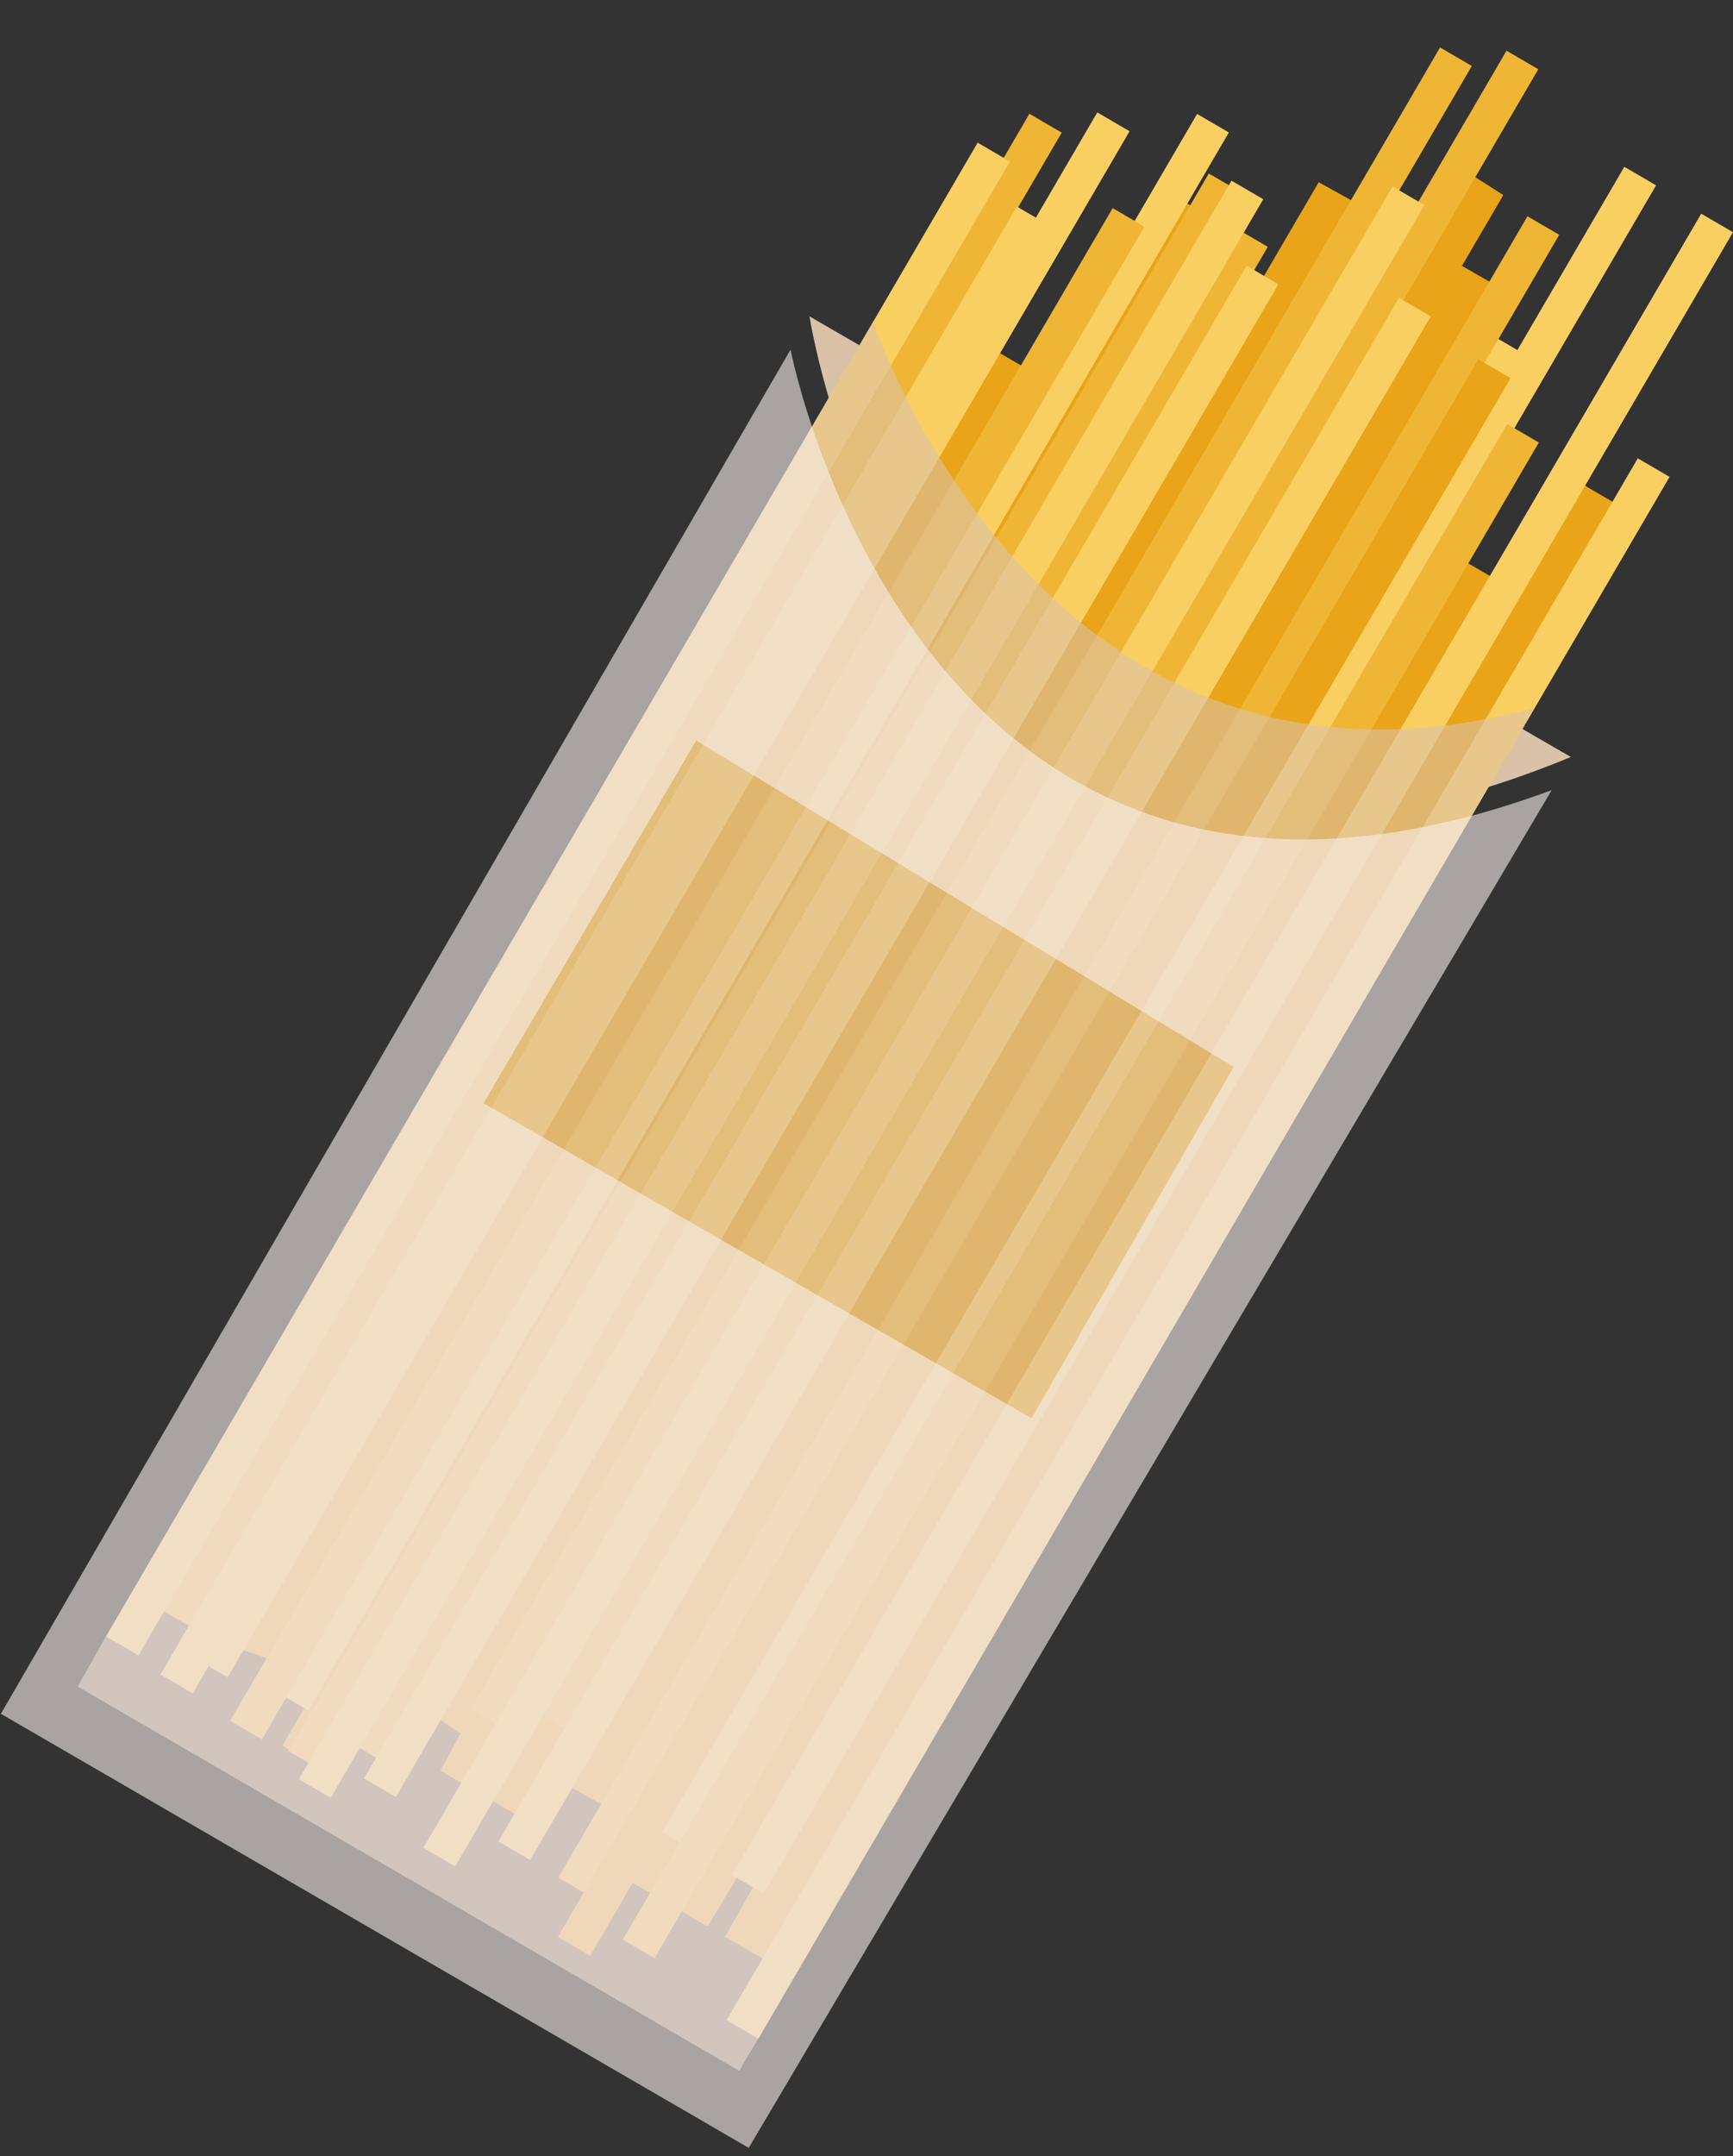
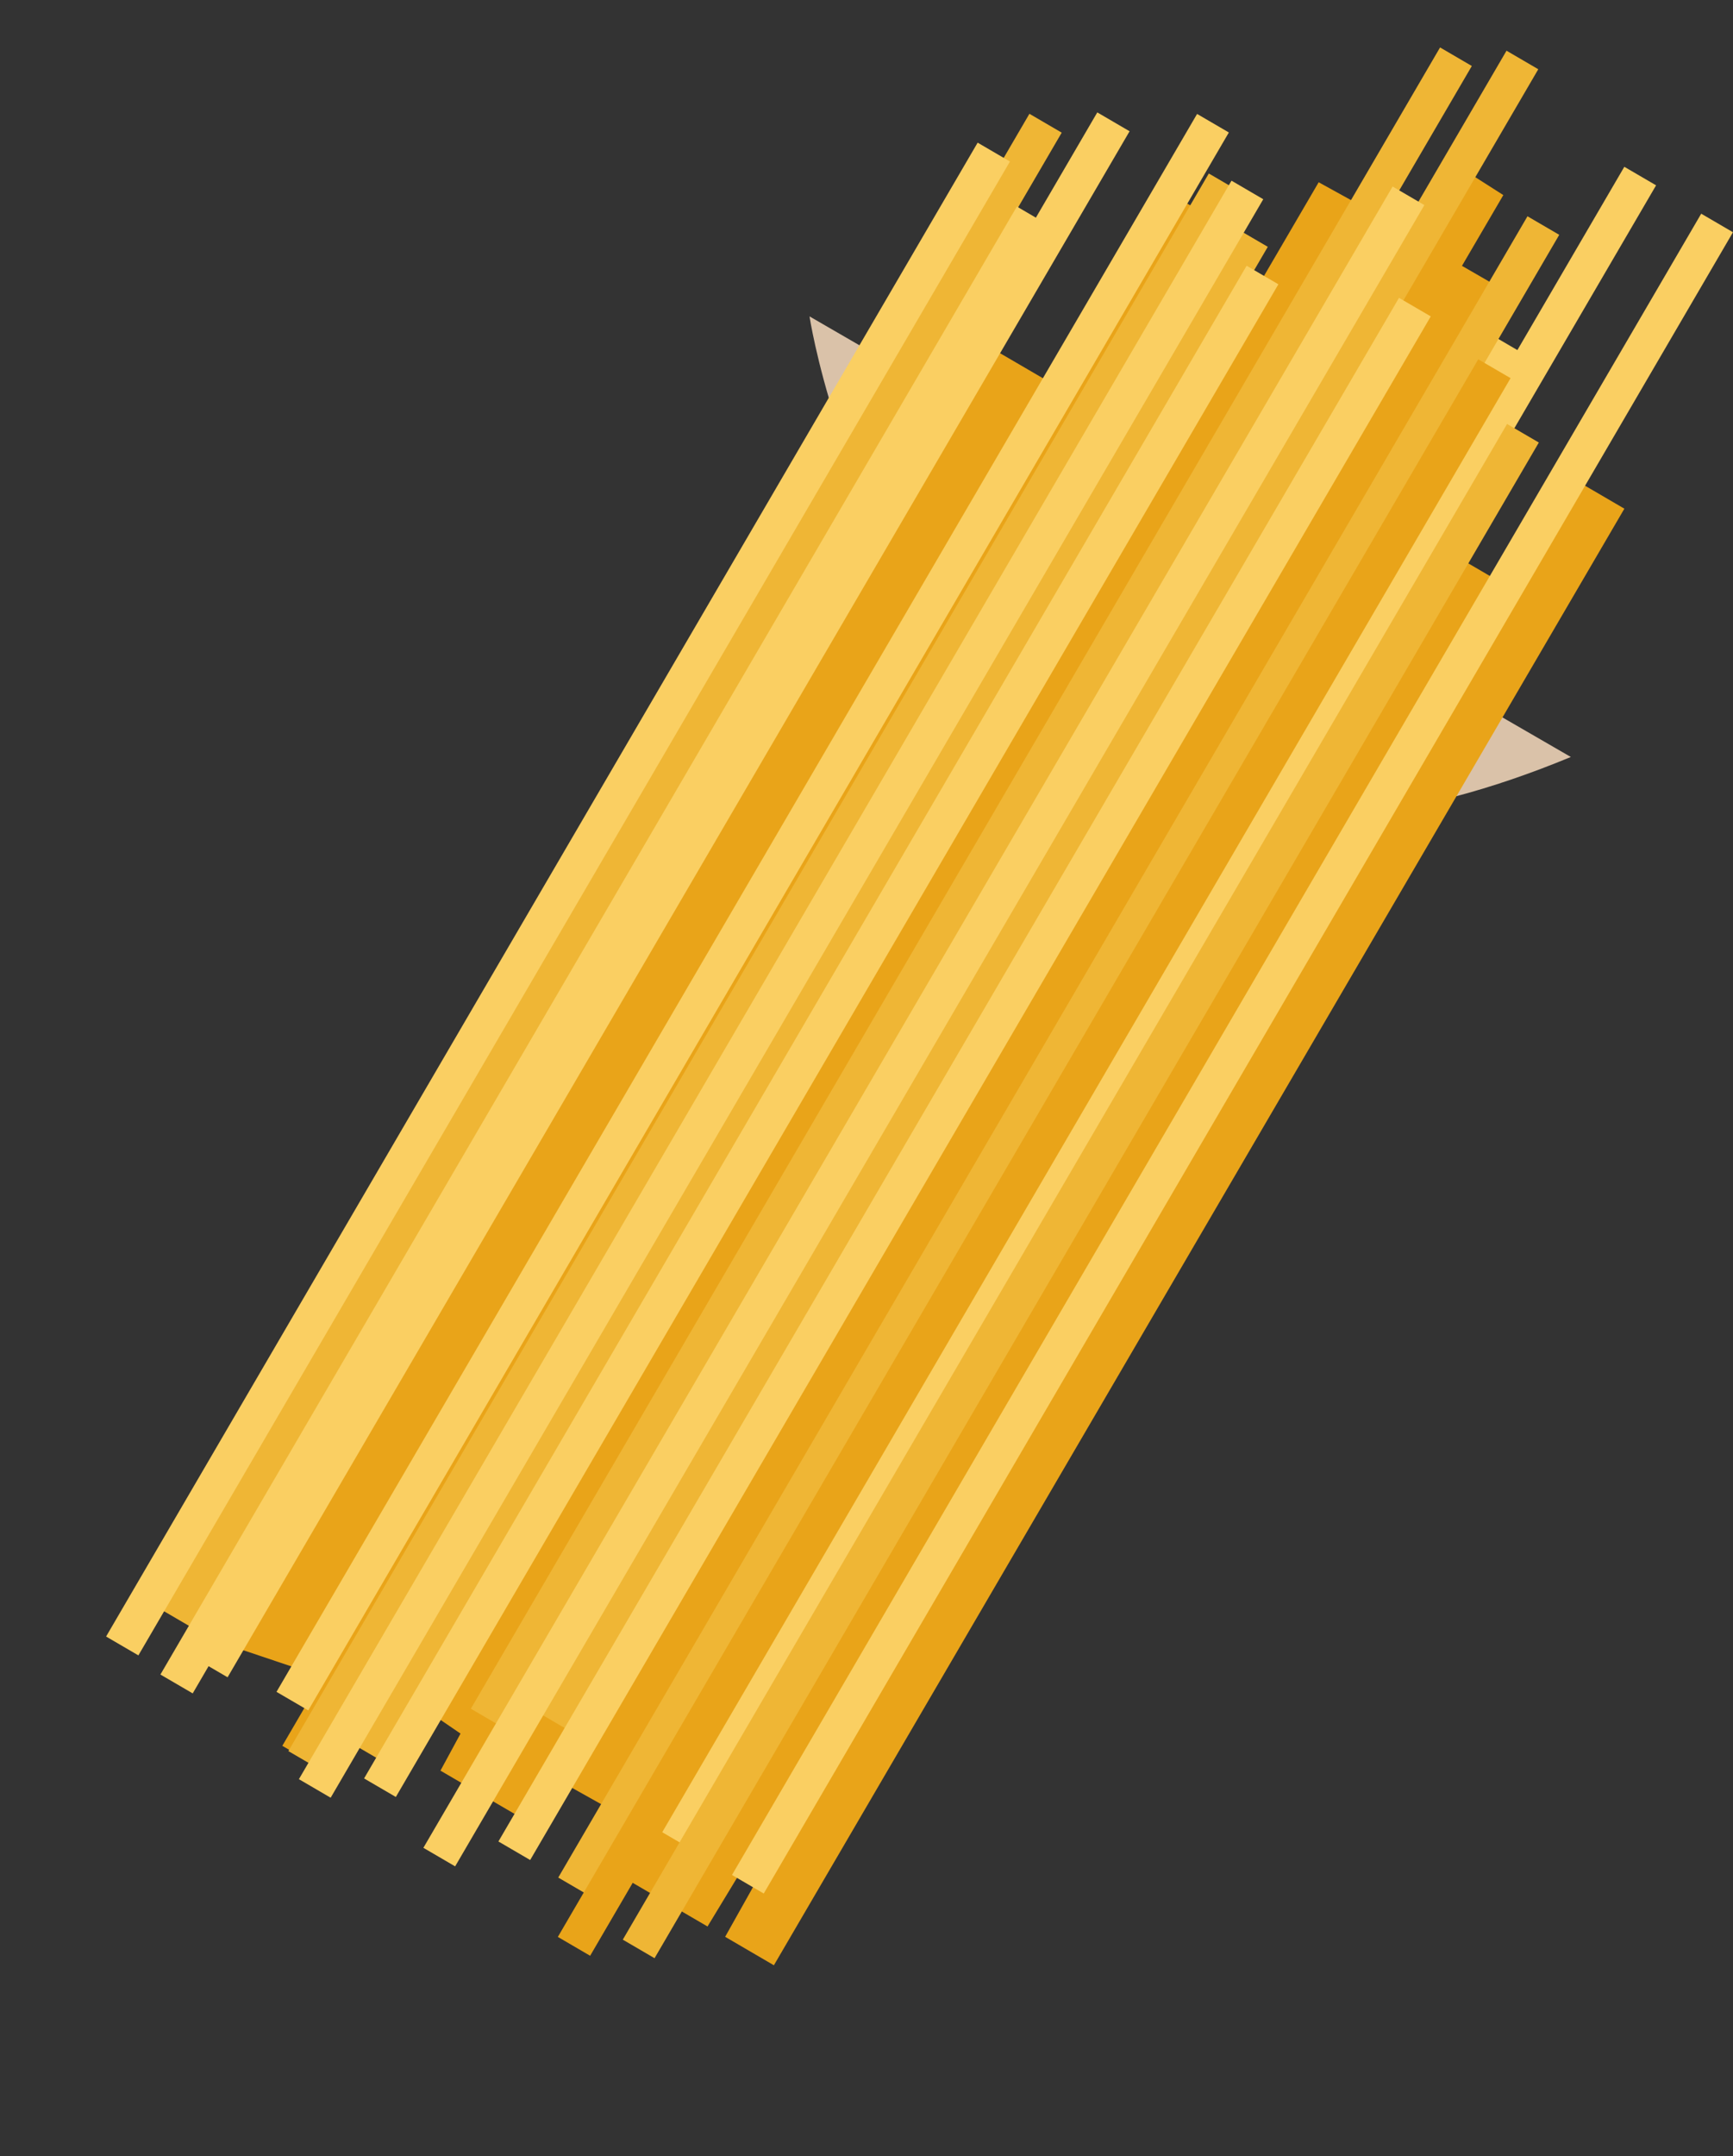
<svg xmlns="http://www.w3.org/2000/svg" class="img-fluid pasta-icon" width="39.21" height="48.767" viewBox="0 0 39.21 48.767">
  <rect x="0" y="0" width="39.21" height="48.767" fill="#333333" stroke="none" />
  <g transform="translate(1046.75 17439.849) rotate(30)">
    <path style="fill: #dac2a9;" d="M1265.556,1442.176l-19.9-.017S1255.827,1454.861,1265.556,1442.176Z" transform="translate(-10852.653 -16025.097)" />
    <path style="fill: #e9a419;" d="M1278.667,1346.189l4.665.021.035-6.972,2.627-.052v-1.837l1.136.051-.01,1.854,1.015,0-.029,5.745,3.407.015.015-2.848,1.52.007-.193,38.151-1.277-.006-.022-1.768-.4-.089-.04,1.854-2.985-.013.006-1.186-1.648.022-.161,1.156-2.207-.01-.026-.953-.809-.062-4.891.988Z" transform="translate(-10881.904 -15930.563)" />
    <rect style="fill: #efb635;" width="0.846" height="39.12" transform="translate(-9604.979 -14589.394) rotate(0.27)" />
    <rect style="fill: #efb635;" width="0.832" height="43.504" transform="translate(-9596.344 -14596.027) rotate(0.27)" />
    <rect style="fill: #efb635;" width="0.832" height="43.504" transform="translate(-9597.683 -14595.339) rotate(0.27)" />
    <rect style="fill: #facf62;" width="0.832" height="43.504" transform="translate(-9597.04 -14592.078) rotate(0.27)" />
    <rect style="fill: #facf62;" width="0.965" height="40.562" transform="translate(-9593.579 -14590.29) rotate(0.27)" />
    <rect style="fill: #facf62;" width="0.832" height="43.504" transform="translate(-9590.686 -14595.037) rotate(0.27)" />
-     <rect style="fill: #facf62;" width="0.832" height="40.899" transform="translate(-9589.162 -14589.528) rotate(0.27)" />
    <rect style="fill: #efb635;" width="0.832" height="43.504" transform="translate(-9594.061 -14593.021) rotate(0.27)" />
    <rect style="fill: #facf62;" width="0.832" height="43.504" transform="translate(-9592.723 -14595.086) rotate(0.27)" />
    <rect style="fill: #facf62;" width="0.832" height="40.423" transform="translate(-9595.656 -14589.97) rotate(0.27)" />
    <rect style="fill: #e9a419;" width="0.846" height="41.313" transform="translate(-9593.408 -14589.663) rotate(0.27)" />
    <rect style="fill: #efb635;" width="0.832" height="39.691" transform="translate(-9592.112 -14588.722) rotate(0.27)" />
    <rect style="fill: #efb635;" width="0.832" height="39.681" transform="translate(-9599.636 -14589.489) rotate(0.27)" />
    <rect style="fill: #facf62;" width="0.846" height="38.442" transform="translate(-9604.176 -14587.435) rotate(0.27)" />
    <rect style="fill: #facf62;" width="0.846" height="40.486" transform="translate(-9603.665 -14590.189) rotate(0.27)" />
    <rect style="fill: #facf62;" width="0.846" height="39.12" transform="translate(-9605.667 -14588.243) rotate(0.27)" />
    <rect style="fill: #e9a419;" width="0.832" height="40.445" transform="translate(-9600.972 -14589.421) rotate(0.27)" />
    <rect style="fill: #efb635;" width="0.846" height="41.313" transform="translate(-9600.789 -14590.254) rotate(0.27)" />
    <rect style="fill: #facf62;" width="0.832" height="41.321" transform="translate(-9601.692 -14591.288) rotate(0.27)" />
-     <rect style="fill: #efb635;" width="0.832" height="39.613" transform="translate(-9602.281 -14588.488) rotate(0.27)" />
    <rect style="fill: #facf62;" width="0.832" height="39.613" transform="translate(-9599.005 -14588.875) rotate(0.27)" />
    <rect style="fill: #facf62;" width="0.832" height="41.86" transform="translate(-9600.263 -14590.37) rotate(0.27)" />
-     <path style="fill: #dac2a9; opacity: 0.6;" d="M1273.834,1455.556c-7.894,7.872-16.713.413-17.31-.106l-.164,34.444.012,1.294,17.307.043.008-.836.165-34.856Z" transform="translate(-10862.215 -16039.011)" />
-     <path style="fill: #f9eeeb; opacity: 0.6;" d="M1245.276,1442.16l-.046,35.653,19.562.042.38-35.677C1255.442,1453.906,1245.276,1442.16,1245.276,1442.16Zm16.807,18.205-14.3.028.066-9.509,14.222.313Z" transform="translate(-10852.269 -16024.233)" />
  </g>
</svg>